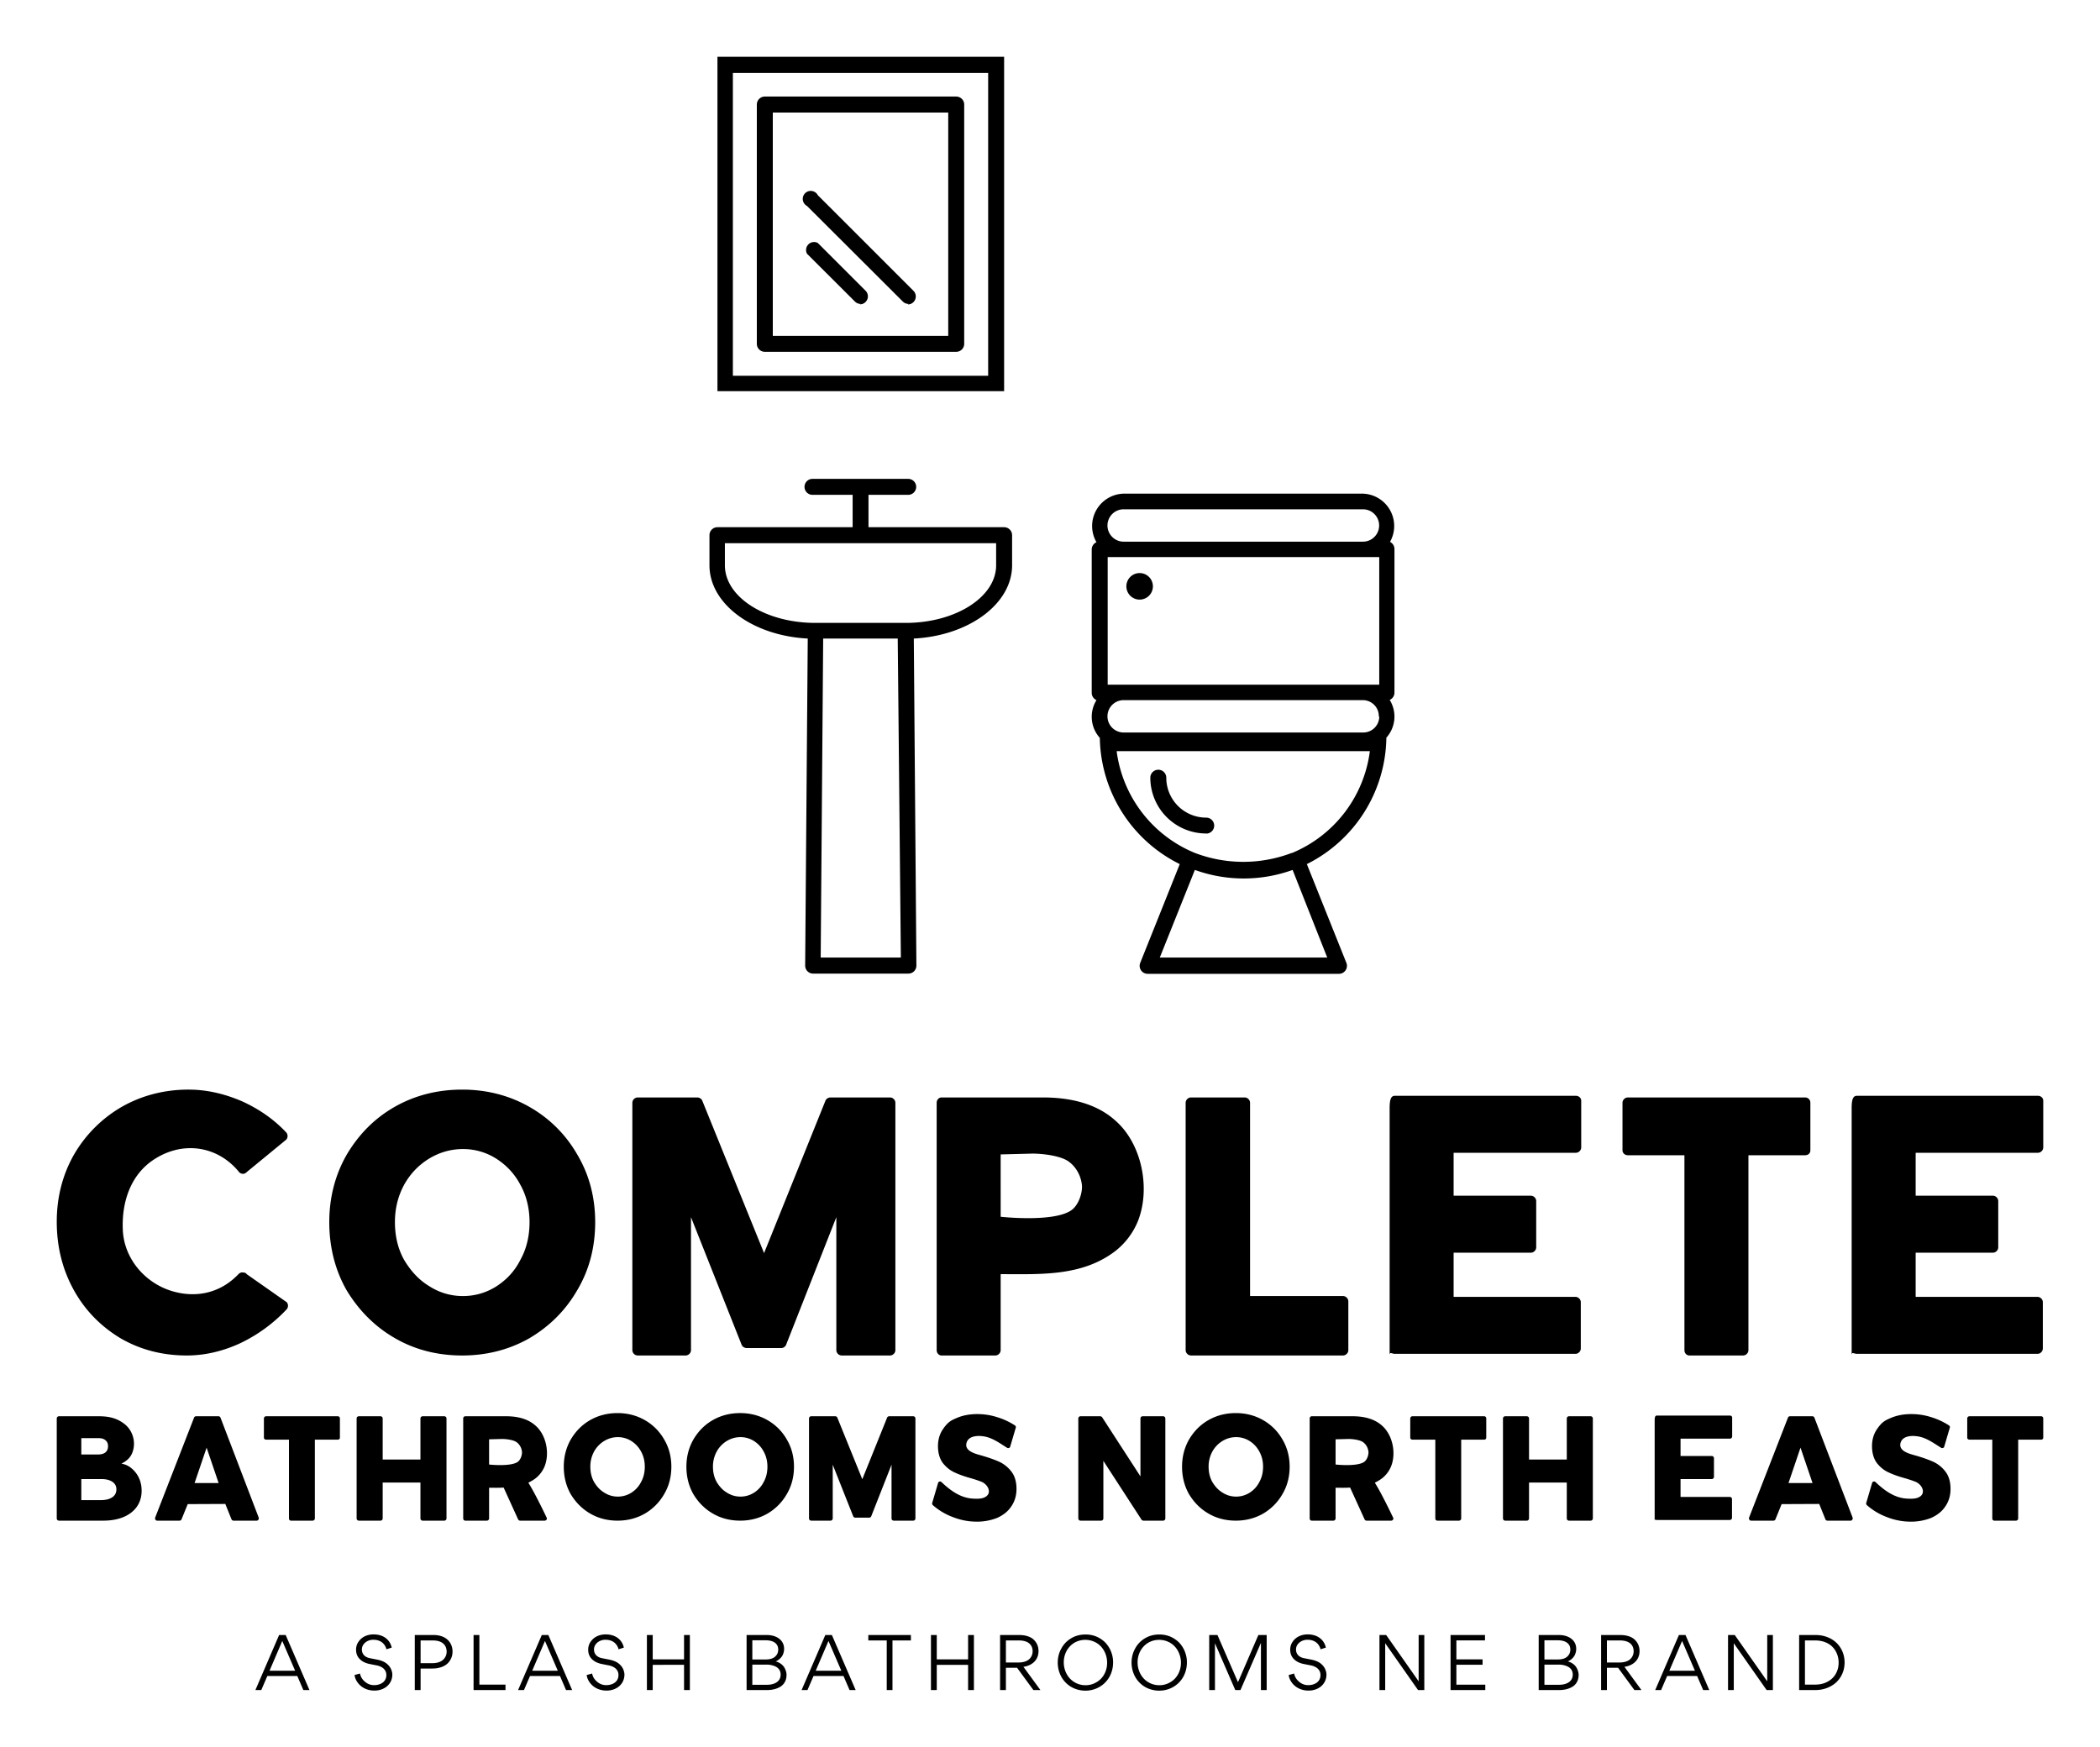
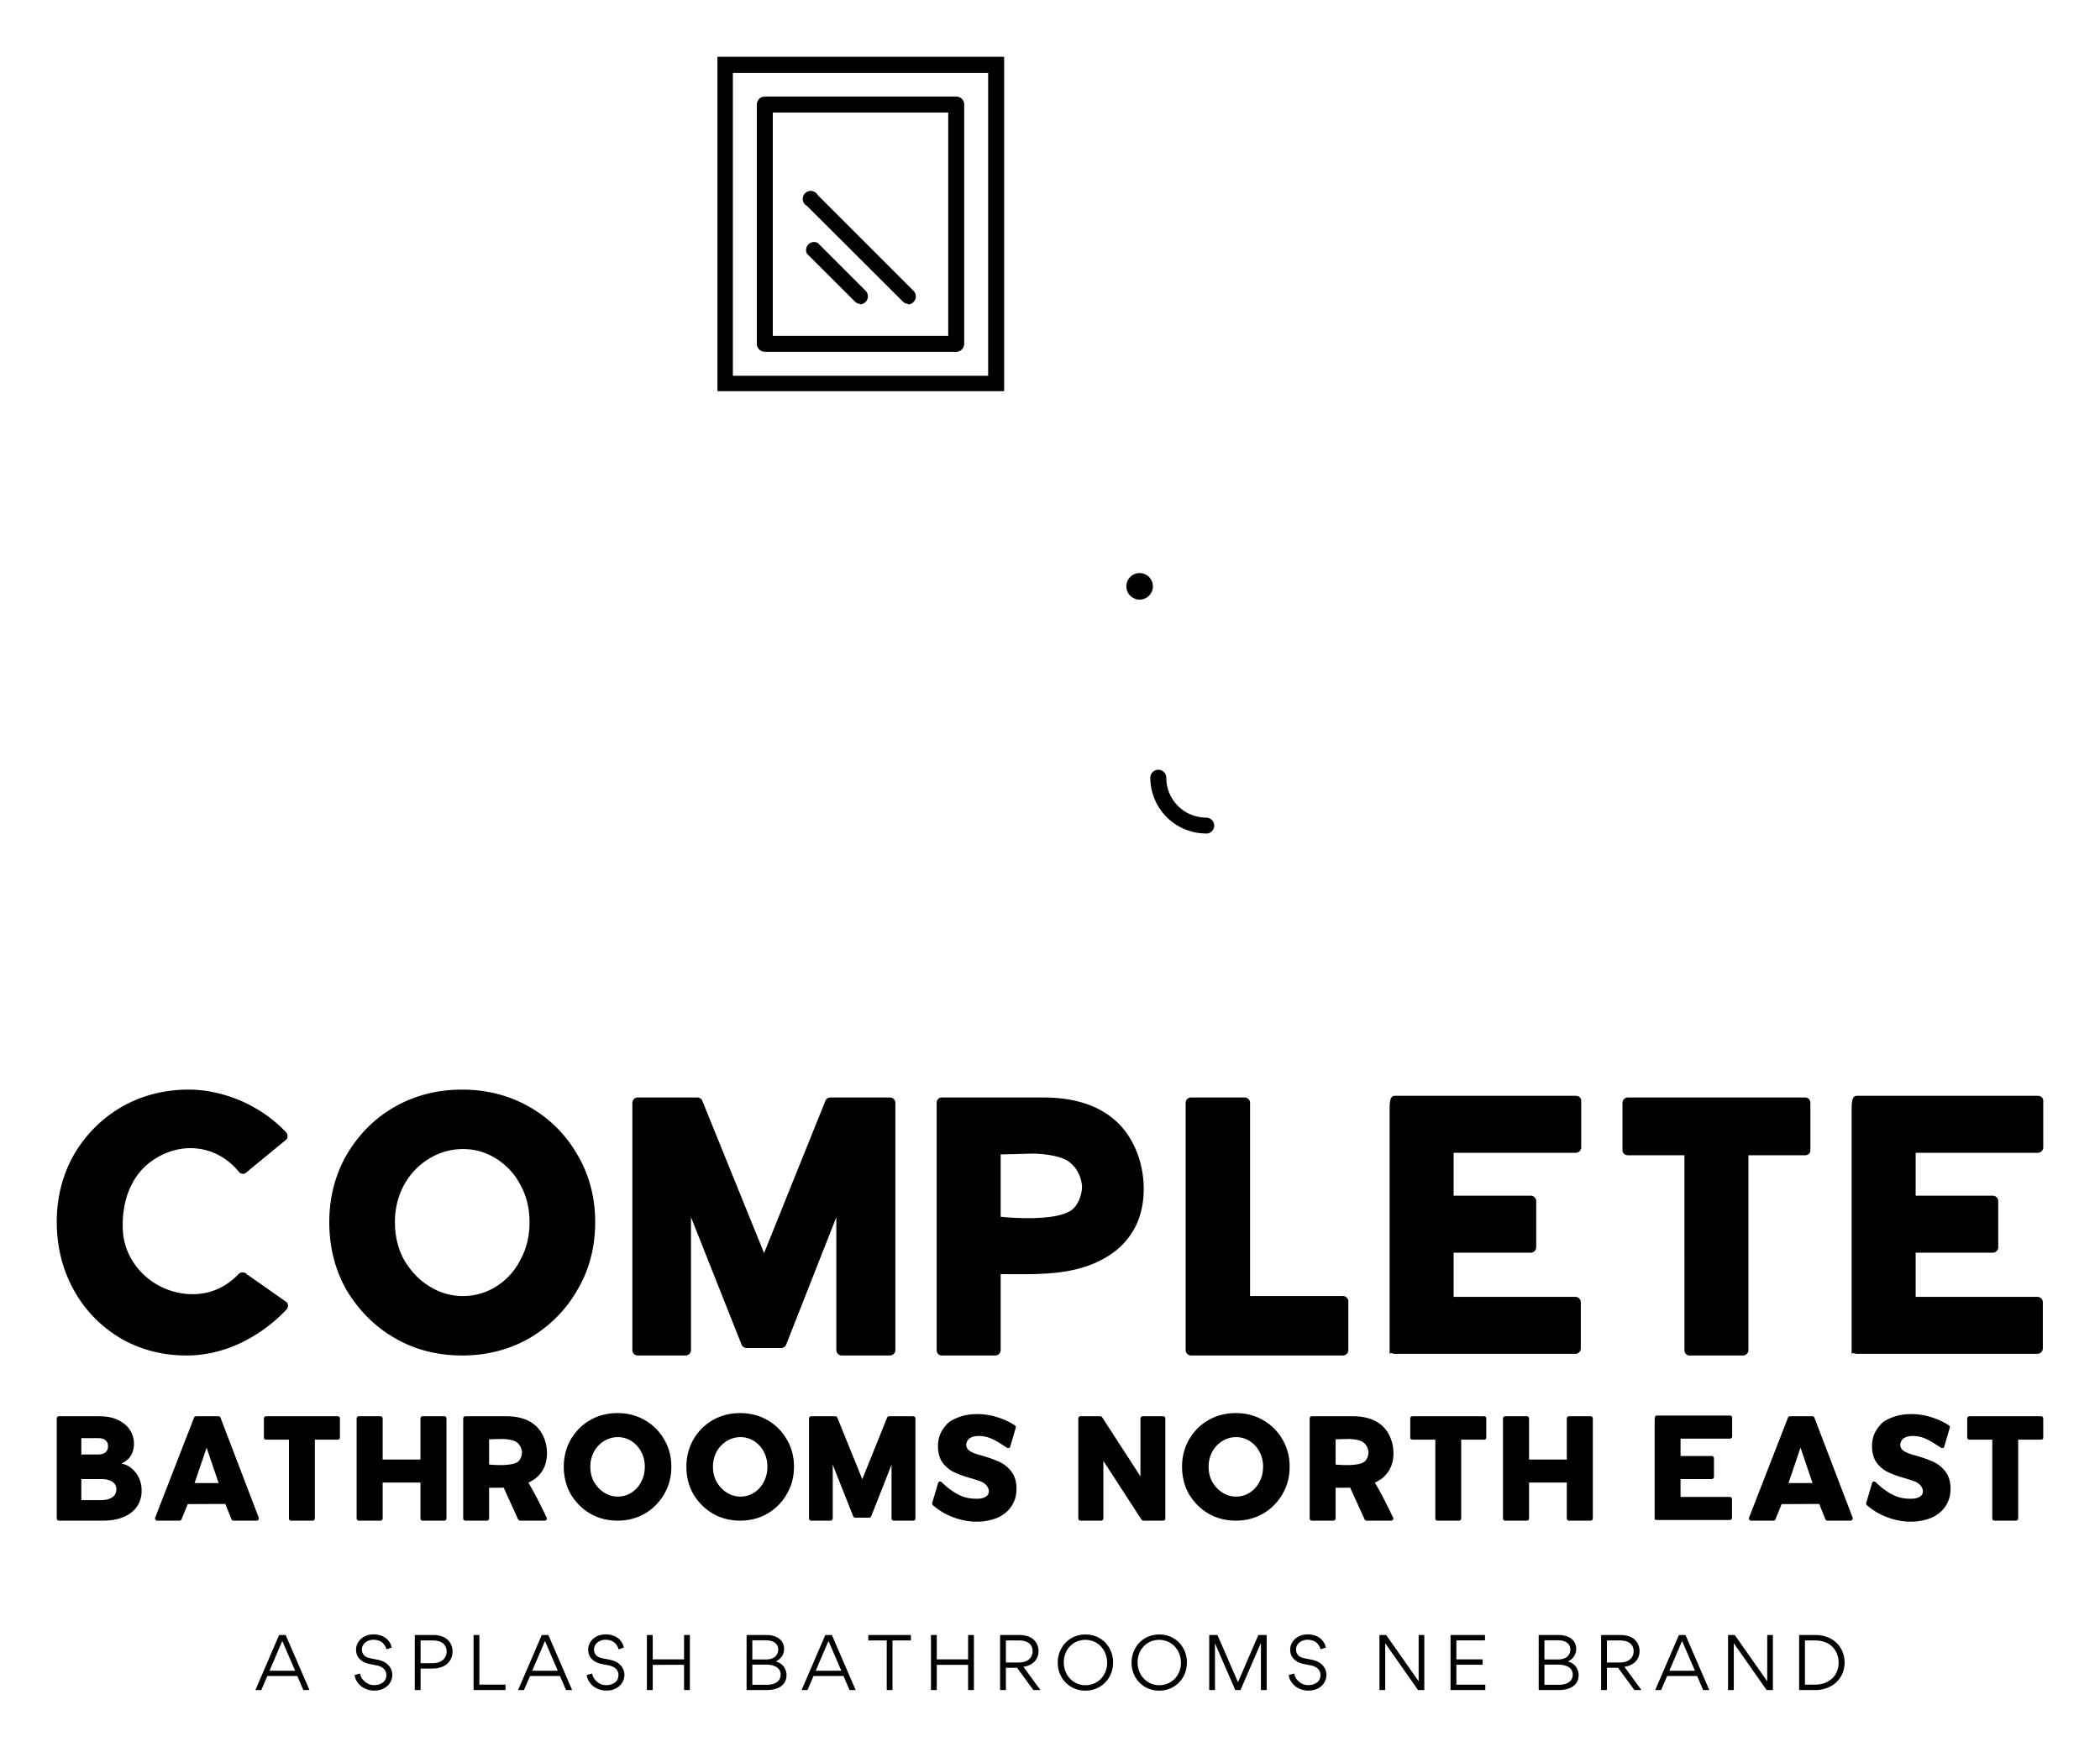
<svg xmlns="http://www.w3.org/2000/svg" data-bbox="85.714 85.713 3000.01 2467.81" viewBox="0 0 3171.429 2639.236" height="2639.236" width="3171.429" data-type="shape">
  <g>
    <g>
      <g transform="matrix(16.294 0 0 16.294 773.914 -36.489)">
                "&gt;
                <path d="M41.13 34.85H23.39a.74.74 0 0 1-.74-.74V11.93a.74.74 0 0 1 .74-.74h17.74a.74.74 0 0 1 .74.74v22.18a.74.74 0 0 1-.74.74m-17-1.48h16.26v-20.7H24.13Z" />
      </g>
      <g transform="matrix(16.294 0 0 16.294 773.914 -36.489)">
                "&gt;
                <path d="M32.26 30.41a.74.74 0 0 1-.52-.22l-4.44-4.43a.74.74 0 0 1 1-1l4.43 4.43a.74.74 0 0 1-.52 1.26Z" />
      </g>
      <g transform="matrix(16.294 0 0 16.294 773.914 -36.489)">
                "&gt;
                <path d="M36.7 30.41a.74.74 0 0 1-.52-.22l-8.88-8.86a.74.74 0 1 1 1-1l8.87 8.87a.74.74 0 0 1-.52 1.26Z" />
      </g>
-       <path d="M2099.229 818.434a48.883 48.883 0 0 0-40.886-72.831h-361.397a48.883 48.883 0 0 0-41.057 73.32 12.09 12.09 0 0 0-7.175 10.92v216.703a12.09 12.09 0 0 0 7.175 10.92 47.74 47.74 0 0 0 5.057 57.025 216.69 216.69 0 0 0 120.728 190.629l-59.794 149.417a12.06 12.06 0 0 0 11.237 16.294h289.046a12.06 12.06 0 0 0 11.246-16.285l-59.795-149.418a216.69 216.69 0 0 0 120.086-190.962 47.74 47.74 0 0 0 5.049-57.026 12.09 12.09 0 0 0 7.165-10.92V829.354a12.09 12.09 0 0 0-6.685-10.92m-16.286 22.972v192.754h-410.109V841.414h409.457Zm0 240.822a24.11 24.11 0 0 1-24.112 24.12h-361.885a24.441 24.441 0 0 1 0-48.882h361.397a24.11 24.11 0 0 1 23.948 24.771Zm-385.997-313.002h361.397a24.441 24.441 0 0 1 0 48.882h-361.397a24.441 24.441 0 0 1 0-48.882m307.457 677.005h-252.874l52.954-132.308a217.54 217.54 0 0 0 147.626 0Zm-53.443-158.057a205.46 205.46 0 0 1-146.64 0 193.11 193.11 0 0 1-117.96-153.643h382.406a193.11 193.11 0 0 1-117.969 153.977Z" />
      <g transform="matrix(16.294 0 0 16.294 773.914 -36.489)">
                "&gt;
                <path d="M58.13 57.82a1.23 1.23 0 0 0 0-2.46 1.23 1.23 0 0 0 0 2.46" />
      </g>
      <g transform="matrix(16.294 0 0 16.294 773.914 -36.489)">
                "&gt;
                <path d="M44.09 9v28.07H20.43V9zm1.48-1.5H19v31h26.57z" />
      </g>
-       <path d="M1516.414 796.277H1311.6v-48.883h60.291a12.06 12.06 0 0 0 0-24.111h-144.523a12.06 12.06 0 1 0 0 24.111h60.283v48.892h-204.163a12.06 12.06 0 0 0-12.051 12.06V853.8c0 58.337 65.169 106.397 148.431 110.64l-3.908 494.014a12.06 12.06 0 0 0 12.06 12.06h143.871a12.06 12.06 0 0 0 12.052-12.06l-3.909-494.014c82.937-4.243 148.44-52.303 148.44-110.64v-45.454a12.06 12.06 0 0 0-12.06-12.06M1239.42 1446.24l3.746-481.8h112.594l4.723 481.8Zm264.943-592.44c0 47.906-61.269 87.008-136.543 87.008h-136.543c-75.274 0-136.543-38.94-136.543-87v-33.411h409.629Z" />
      <g transform="matrix(16.294 0 0 16.294 773.914 -36.489)">
                "&gt;
                <path d="M64.29 79.5a5.18 5.18 0 0 1-5.17-5.17.74.74 0 0 1 1.48 0 3.7 3.7 0 0 0 3.7 3.7.74.74 0 0 1 0 1.48Z" />
      </g>
    </g>
    <path d="M282.145 2047.294c-36.797 0-70.465-8.734-100.397-26.185-29.931-18.086-53.631-42.403-70.457-72.96s-25.577-64.852-25.577-102.892c0-36.788 8.726-71.083 26.186-101.64a197.66 197.66 0 0 1 71.708-71.708c30.557-17.469 64.852-26.195 101.023-26.195 27.429 0 54.249 6.24 80.443 17.46 26.186 11.846 48.634 27.437 67.337 47.392a8.44 8.44 0 0 1 0 10.603l-59.228 48.634c-1.878 1.868-3.746 3.12-6.24 3.12s-4.989-1.252-6.24-3.12c-31.8-38.657-82.929-46.766-125.958-19.954-37.414 23.074-51.137 65.477-49.268 107.88 1.877 43.028 33.051 79.817 74.211 92.288 37.415 11.229 74.203 2.494 101.015-26.194 1.868-1.243 3.745-2.486 6.24-1.869 2.485 0 4.362.626 5.605 2.495l60.489 42.402a8.44 8.44 0 0 1 0 10.603 234.9 234.9 0 0 1-69.84 51.129c-26.812 12.471-54.249 18.711-81.06 18.711m415.92 0c-37.414 0-71.709-8.734-101.64-26.185-30.557-17.46-54.874-42.403-72.96-72.343-17.46-30.549-26.186-65.469-26.186-102.883 0-36.789 8.726-71.092 26.186-101.64 18.086-30.557 41.777-54.874 72.334-72.343s64.86-26.186 102.275-26.186c36.788 0 71.091 8.735 101.64 26.195s54.874 41.777 72.342 72.334c18.078 30.548 26.803 64.851 26.803 101.64 0 37.414-8.725 71.708-26.811 102.257-17.46 30.566-41.777 54.883-72.334 72.969-30.558 17.46-64.852 26.185-101.64 26.185m1.242-89.794c18.086 0 34.929-4.989 49.886-14.34 15.6-9.977 28.063-23.074 36.797-40.534 9.352-16.835 13.715-36.172 13.715-56.743 0-19.954-4.363-39.283-13.715-56.126-8.734-16.834-21.205-29.931-36.797-39.908a93 93 0 0 0-49.886-14.34c-18.702 0-35.537 4.988-51.128 14.34-16.217 9.977-28.689 23.074-38.04 39.908-9.352 17.46-13.714 36.172-13.714 56.126 0 20.571 4.362 39.908 13.714 56.743 9.977 16.834 22.457 30.557 38.04 39.908a92.57 92.57 0 0 0 51.137 14.966m263.777 89.794a8.254 8.254 0 0 1-8.108-8.108v-373.517c0-4.372 3.745-8.109 8.108-8.109h89.794c3.12 0 6.232 1.869 7.483 4.371l93.532 230.718 92.914-230.726c1.251-2.486 4.371-4.363 7.483-4.363h89.794c4.372 0 8.109 3.746 8.109 8.109v373.517c0 4.371-3.746 8.108-8.109 8.108h-72.96a8.254 8.254 0 0 1-8.1-8.108V1838.4l-76.08 193.303c-1.243 2.494-4.371 4.371-6.857 4.371h-52.38c-3.12 0-6.24-1.877-7.483-4.371l-76.697-193.303v200.786c0 4.371-3.746 8.108-8.109 8.108zm458.949 0c-4.372 0-7.483-3.737-7.483-8.108v-373.517c0-4.372 3.12-8.109 7.483-8.109h152.777c47.391 0 84.806 11.846 110.991 36.171 38.658 34.92 51.755 101.015 33.052 149.658a110.3 110.3 0 0 1-33.677 45.514c-50.512 39.291-113.486 35.546-173.975 35.546v114.737c0 4.371-3.737 8.108-8.108 8.108zm89.168-209.52s78.575 8.735 106.012-9.351c10.594-6.857 16.834-23.7 16.834-36.172-.626-13.714-7.483-28.062-18.711-36.788-11.846-9.977-41.152-13.097-56.117-13.097l-48.018 1.251zm287.469 209.52a8.254 8.254 0 0 1-8.109-8.108v-373.517c0-4.372 3.746-8.109 8.109-8.109h81.06c4.371 0 8.109 3.746 8.109 8.109V1957.5h140.305c4.363 0 8.109 3.737 8.109 8.109v73.577c0 4.371-3.746 8.108-8.109 8.108zm299.94 0v-373.517c0-15.591 3.111-18.711 8.1-18.711h273.129c4.363 0 8.108 3.12 8.108 7.483v70.465c0 4.372-3.745 8.109-8.108 8.109H2195.27v64.851h116.606c4.372 0 8.109 3.737 8.109 8.109v69.84c0 4.363-3.746 8.1-8.109 8.1h-116.606v66.728h183.952c4.371 0 8.109 3.738 8.109 8.1v69.84c0 4.372-3.746 8.109-8.109 8.109H2106.72c-4.989 0-8.109-3.737-8.109 2.494m452.71 0c-4.372 0-7.484-3.737-7.484-8.108V1744.86h-85.431c-4.363 0-8.109-3.12-8.109-7.483v-71.708c0-4.372 3.746-8.109 8.109-8.109h267.514c4.989 0 8.109 3.746 8.109 8.109v71.708c0 4.372-3.12 7.483-8.109 7.483h-85.431v294.326c0 4.371-3.737 8.108-8.109 8.108zm245.056 0v-373.517c0-15.591 3.12-18.711 8.109-18.711h273.128c4.372 0 8.11 3.12 8.11 7.483v70.465c0 4.372-3.747 8.109-8.11 8.109h-184.577v64.851h116.606c4.371 0 8.109 3.737 8.109 8.109v69.84c0 4.363-3.746 8.1-8.109 8.1h-116.606v66.728h183.952c4.371 0 8.108 3.738 8.108 8.1v69.84c0 4.372-3.737 8.109-8.108 8.109h-272.503c-4.98 0-8.1-3.737-8.1 2.494" />
    <path d="M88.988 2296.757a3.343 3.343 0 0 1-3.274-3.283V2142.36a3.343 3.343 0 0 1 3.274-3.283h60.3c16.655 0 27.755 3.532 37.595 10.843 13.628 9.84 19.174 28.509 12.857 44.4-3.275 8.083-8.829 12.369-16.389 16.406 10.843 1.517 17.657 8.571 21.694 13.628 5.803 7.56 8.829 16.646 8.829 27.24 0 13.886-5.546 25.235-16.149 33.309-10.337 7.817-24.471 11.854-41.88 11.854zm33.806-99.908h24.729c5.048 0 9.085-1.012 11.854-3.283 2.528-2.263 3.788-5.297 3.788-9.335 0-3.78-1.26-6.805-3.788-8.828-2.52-2.272-6.3-3.274-10.843-3.274h-25.74zm0 68.88h29.52c7.569 0 13.371-1.517 17.657-4.543 3.789-2.777 5.812-6.557 5.812-11.863 0-4.791-2.023-8.314-5.803-11.1-4.037-2.769-9.592-4.286-16.655-4.286h-30.531zm114.549 31.028a2.74 2.74 0 0 1-2.529-1.517c-.754-.754-.754-2.014-.506-3.026l58.783-151.114a3.26 3.26 0 0 1 3.034-2.023h33.806c1.26 0 2.52.754 3.026 2.014l57.771 151.123c.257 1.012.257 2.023-.497 3.026a2.74 2.74 0 0 1-2.528 1.517h-35.066a3.26 3.26 0 0 1-3.026-2.014l-9.343-23.211-56.76.248-9.343 22.963a3.26 3.26 0 0 1-3.017 2.014zm56.511-56.768h36.326l-18.163-53.486zm145.569 56.768c-1.766 0-3.026-1.517-3.026-3.283V2174.4h-34.56c-1.774 0-3.283-1.269-3.283-3.034v-29.015a3.343 3.343 0 0 1 3.283-3.274h108.231c2.015 0 3.275 1.509 3.275 3.274v29.015c0 1.765-1.26 3.034-3.275 3.034H475.5v119.074a3.343 3.343 0 0 1-3.275 3.283zm102.428 0a3.343 3.343 0 0 1-3.274-3.283V2142.36a3.343 3.343 0 0 1 3.274-3.283h32.803a3.343 3.343 0 0 1 3.274 3.274v62.066h57.026v-62.057a3.343 3.343 0 0 1 3.274-3.283h32.803a3.343 3.343 0 0 1 3.275 3.274v151.123a3.343 3.343 0 0 1-3.275 3.283h-32.803a3.343 3.343 0 0 1-3.274-3.283v-54.24h-57.026v54.24a3.343 3.343 0 0 1-3.274 3.283zm160.972 0a3.17 3.17 0 0 1-3.283-3.283V2142.36c0-1.774 1.26-3.283 3.274-3.283h61.56c19.174 0 34.312 4.792 44.914 14.632 15.635 14.125 20.932 40.868 13.372 60.548a44.57 44.57 0 0 1-13.629 18.42c-3.531 2.777-7.32 4.792-11.1 6.806 10.852 17.16 27.249 51.977 27.249 51.977.257.506.754 1.26.754 2.014a3.343 3.343 0 0 1-3.283 3.283h-37.337a3.43 3.43 0 0 1-2.777-1.765l-21.943-48.19c-7.826.507-13.886.258-21.951.258v46.414a3.343 3.343 0 0 1-3.283 3.283zm35.82-84.771s31.791 3.531 42.891-3.78c4.286-2.777 6.806-9.592 6.806-14.64-.249-5.546-3.026-11.349-7.569-14.88-4.791-4.037-16.645-5.297-22.705-5.297l-19.423.505zm194.014 84.771c-15.137 0-29.014-3.531-41.126-10.594-12.36-7.063-22.2-17.16-29.52-29.271-7.063-12.36-10.594-26.486-10.594-41.623 0-14.889 3.531-28.766 10.594-41.126 7.32-12.36 16.903-22.2 29.263-29.263s26.246-10.594 41.383-10.594c14.88 0 28.757 3.531 41.117 10.594s22.2 16.903 29.272 29.263c7.311 12.36 10.842 26.237 10.842 41.126 0 15.137-3.531 29.014-10.842 41.374a80.14 80.14 0 0 1-29.272 29.52c-12.36 7.063-26.228 10.594-41.117 10.594m.506-36.325a37.7 37.7 0 0 0 20.177-5.803 40.7 40.7 0 0 0 14.888-16.406c3.78-6.806 5.546-14.632 5.546-22.954 0-8.075-1.766-15.9-5.546-22.715a41.74 41.74 0 0 0-14.888-16.14 37.7 37.7 0 0 0-20.177-5.803c-7.577 0-14.383 2.015-20.692 5.803a42.86 42.86 0 0 0-15.394 16.149 47.14 47.14 0 0 0-5.546 22.706c0 8.322 1.766 16.148 5.546 22.954 4.037 6.814 9.086 12.369 15.394 16.149 6.309 4.037 13.115 6.06 20.692 6.06m184.671 36.325c-15.137 0-29.014-3.531-41.126-10.594-12.36-7.063-22.2-17.16-29.511-29.271-7.063-12.36-10.603-26.486-10.603-41.623 0-14.889 3.54-28.766 10.603-41.126 7.311-12.36 16.903-22.2 29.263-29.263s26.237-10.594 41.374-10.594c14.889 0 28.766 3.531 41.126 10.594s22.2 16.903 29.263 29.263c7.32 12.36 10.851 26.237 10.851 41.126 0 15.137-3.531 29.014-10.851 41.374a80.14 80.14 0 0 1-29.263 29.52c-12.36 7.063-26.237 10.594-41.126 10.594m.514-36.325a37.7 37.7 0 0 0 20.178-5.803 40.7 40.7 0 0 0 14.88-16.406c3.788-6.806 5.554-14.632 5.554-22.954 0-8.075-1.766-15.9-5.554-22.715a41.74 41.74 0 0 0-14.88-16.14 37.7 37.7 0 0 0-20.186-5.803c-7.569 0-14.383 2.015-20.692 5.803a42.86 42.86 0 0 0-15.385 16.149 47.14 47.14 0 0 0-5.555 22.706c0 8.322 1.766 16.148 5.555 22.954 4.028 6.814 9.085 12.369 15.385 16.149 6.309 4.037 13.123 6.06 20.692 6.06m106.714 36.325a3.343 3.343 0 0 1-3.283-3.283V2142.36a3.343 3.343 0 0 1 3.283-3.283h36.326c1.26 0 2.52.754 3.026 1.766l37.842 93.343 37.595-93.343a3.51 3.51 0 0 1 3.025-1.766h36.335a3.343 3.343 0 0 1 3.274 3.274v151.123a3.343 3.343 0 0 1-3.274 3.283h-29.52a3.343 3.343 0 0 1-3.283-3.283v-81.231l-30.772 78.206a3.43 3.43 0 0 1-2.777 1.765h-21.197a3.51 3.51 0 0 1-3.026-1.765l-31.028-78.206v81.231a3.343 3.343 0 0 1-3.283 3.283zm250.02 1.517c-12.111 0-24.223-2.271-35.828-6.814a96.9 96.9 0 0 1-30.523-18.171 3.51 3.51 0 0 1-.763-3.772l8.829-30.034c.514-1.003 1.268-1.766 2.27-1.766 1.012-.248 2.024 0 2.778.763 13.372 12.609 28.509 23.966 47.434 24.977 5.04.257 10.595.506 15.386-1.011 14.889-4.8 8.58-19.929-2.52-24.472a189 189 0 0 0-15.891-5.297c-10.097-2.777-18.429-5.803-24.729-8.828-6.814-3.035-12.617-7.826-17.657-14.135-4.8-6.557-7.32-15.137-7.32-25.483q0-14.742 7.569-25.73c7.568-10.99 12.11-13.115 20.94-16.904s19.174-5.803 30.78-5.803c10.345 0 20.434 1.517 30.531 4.8a106.3 106.3 0 0 1 26.486 12.36c1.26 1.003 1.765 2.52 1.011 4.029l-8.323 28.26c-.257 1.011-1.011 1.517-2.023 1.766a3 3 0 0 1-2.52-.258c-11.357-7.054-22.714-15.634-36.085-17.4-8.829-1.26-22.2-.754-25.226 9.84-3.78 13.63 16.149 17.152 25.234 19.93q15.129 4.542 24.977 9.085a48.86 48.86 0 0 1 17.658 14.631c5.048 6.557 7.568 15.386 7.568 25.989 0 10.337-2.777 19.174-8.074 26.743-5.049 7.568-12.36 13.114-21.446 17.151a83.1 83.1 0 0 1-30.523 5.554m156.669-1.517a3.343 3.343 0 0 1-3.274-3.283V2142.36a3.343 3.343 0 0 1 3.274-3.283h29.768c1.012 0 2.023.506 2.778 1.26l58.028 89.563v-87.549a3.343 3.343 0 0 1 3.283-3.274h31.029a3.343 3.343 0 0 1 3.282 3.274v151.123a3.343 3.343 0 0 1-3.282 3.283h-29.769a4.03 4.03 0 0 1-2.777-1.26l-57.772-89.057v87.034a3.343 3.343 0 0 1-3.282 3.283zm234.634 0c-15.137 0-29.014-3.531-41.126-10.594-12.36-7.063-22.2-17.16-29.52-29.271-7.062-12.36-10.594-26.486-10.594-41.623 0-14.889 3.532-28.766 10.594-41.126 7.32-12.36 16.903-22.2 29.272-29.263s26.228-10.594 41.374-10.594c14.88 0 28.757 3.531 41.126 10.594s22.2 16.903 29.263 29.263c7.32 12.36 10.851 26.237 10.851 41.126 0 15.137-3.531 29.014-10.851 41.374a80.14 80.14 0 0 1-29.263 29.52c-12.369 7.063-26.246 10.594-41.126 10.594m.506-36.325a37.7 37.7 0 0 0 20.177-5.803 40.7 40.7 0 0 0 14.889-16.406c3.788-6.806 5.554-14.632 5.554-22.954 0-8.075-1.766-15.9-5.554-22.715a41.74 41.74 0 0 0-14.889-16.14 37.7 37.7 0 0 0-20.177-5.803c-7.569 0-14.383 2.015-20.692 5.803a42.86 42.86 0 0 0-15.385 16.149 47.14 47.14 0 0 0-5.555 22.706c0 8.322 1.766 16.148 5.555 22.954 4.028 6.814 9.085 12.369 15.385 16.149 6.309 4.037 13.115 6.06 20.692 6.06m114.283 36.325a3.17 3.17 0 0 1-3.275-3.283V2142.36c0-1.774 1.26-3.283 3.275-3.283h61.56c19.174 0 34.311 4.792 44.914 14.632 15.634 14.125 20.94 40.868 13.371 60.548a44.57 44.57 0 0 1-13.628 18.42c-3.532 2.777-7.32 4.792-11.1 6.806 10.851 17.16 27.248 51.977 27.248 51.977.258.506.755 1.26.755 2.014a3.343 3.343 0 0 1-3.283 3.283h-37.337a3.43 3.43 0 0 1-2.777-1.765l-21.943-48.19c-7.826.507-13.886.258-21.952.258v46.414a3.343 3.343 0 0 1-3.283 3.283zm35.828-84.771s31.792 3.531 42.892-3.78c4.285-2.777 6.805-9.592 6.805-14.64-.248-5.546-3.025-11.349-7.568-14.88-4.792-4.037-16.646-5.297-22.706-5.297l-19.423.505zm153.643 84.771c-1.766 0-3.026-1.517-3.026-3.283V2174.4h-34.56c-1.765 0-3.282-1.269-3.282-3.034v-29.015a3.343 3.343 0 0 1 3.282-3.274h108.232c2.014 0 3.274 1.509 3.274 3.274v29.015c0 1.765-1.26 3.034-3.274 3.034h-34.569v119.074a3.343 3.343 0 0 1-3.274 3.283zm102.429 0a3.343 3.343 0 0 1-3.274-3.283V2142.36a3.343 3.343 0 0 1 3.274-3.283h32.803a3.343 3.343 0 0 1 3.283 3.274v62.066h57.017v-62.057a3.343 3.343 0 0 1 3.274-3.283h32.803a3.343 3.343 0 0 1 3.274 3.274v151.123a3.343 3.343 0 0 1-3.274 3.283h-32.803a3.343 3.343 0 0 1-3.274-3.283v-54.24h-57.017v54.24a3.343 3.343 0 0 1-3.283 3.283zm225.806 0v-151.123c0-6.308 1.26-7.568 3.282-7.568h110.503c1.766 0 3.275 1.26 3.275 3.025v28.51a3.343 3.343 0 0 1-3.275 3.282h-74.683v26.237h47.178a3.343 3.343 0 0 1 3.282 3.283v28.251a3.343 3.343 0 0 1-3.282 3.283h-47.178v27h74.426a3.343 3.343 0 0 1 3.283 3.275v28.26a3.343 3.343 0 0 1-3.283 3.274h-110.228c-2.023 0-3.283-1.509-3.283 1.011m145.568 0a2.74 2.74 0 0 1-2.52-1.517c-.754-.754-.754-2.014-.505-3.026l58.782-151.114a3.26 3.26 0 0 1 3.026-2.023h33.814c1.26 0 2.52.754 3.026 2.014l57.772 151.123c.257 1.012.257 2.023-.506 3.026a2.74 2.74 0 0 1-2.52 1.517h-35.066a3.26 3.26 0 0 1-3.034-2.014l-9.334-23.211-56.76.248-9.343 22.963a3.26 3.26 0 0 1-3.026 2.014zm56.52-56.768h36.326l-18.171-53.486zm184.672 58.285c-12.112 0-24.215-2.271-35.829-6.814a96.9 96.9 0 0 1-30.514-18.171 3.51 3.51 0 0 1-.772-3.772l8.838-30.034c.505-1.003 1.26-1.766 2.271-1.766 1.011-.248 2.014 0 2.777.763 13.372 12.609 28.509 23.966 47.426 24.977 5.048.257 10.594.506 15.394-1.011 14.88-4.8 8.572-19.929-2.528-24.472a189 189 0 0 0-15.892-5.297c-10.088-2.777-18.42-5.803-24.72-8.828-6.814-3.035-12.617-7.826-17.657-14.135-4.8-6.557-7.32-15.137-7.32-25.483q0-14.742 7.569-25.73c7.568-10.99 12.102-13.115 20.94-16.904s19.174-5.803 30.771-5.803c10.346 0 20.443 1.517 30.531 4.8a106.3 106.3 0 0 1 26.486 12.36c1.269 1.003 1.774 2.52 1.012 4.029l-8.323 28.26c-.257 1.011-1.012 1.517-2.015 1.766a3 3 0 0 1-2.528-.258c-11.349-7.054-22.706-15.634-36.077-17.4-8.829-1.26-22.2-.754-25.226 9.84-3.789 13.63 16.149 17.152 25.226 19.93q15.145 4.542 24.977 9.085a48.86 48.86 0 0 1 17.657 14.631c5.057 6.557 7.577 15.386 7.577 25.989 0 10.337-2.777 19.174-8.074 26.743-5.049 7.568-12.369 13.114-21.446 17.151a83.1 83.1 0 0 1-30.531 5.554m126.145-1.517c-1.765 0-3.025-1.517-3.025-3.283V2174.4h-34.56c-1.766 0-3.283-1.269-3.283-3.034v-29.015a3.343 3.343 0 0 1 3.283-3.274h108.231c2.014 0 3.274 1.509 3.274 3.274v29.015c0 1.765-1.26 3.034-3.274 3.034h-34.568v119.074a3.343 3.343 0 0 1-3.275 3.283z" />
    <path d="m458.117 2552.606-9.12-21.206H403.73l-9.12 21.206h-8.897l35.803-83.126h9.917l35.923 83.126zm-12.429-29.186-19.38-44.931-19.268 44.931zm119.186 29.983c-7.868 0-15.394-2.966-20.297-7.294-5.134-4.449-8.443-10.372-9.12-16.2l8.211-2.272c.909 4.903 3.42 9 7.526 12.429q5.983 5.126 13.68 5.126c4.792 0 9.232-1.14 12.772-3.643 3.53-2.4 5.81-6.497 5.81-11.52 0-5.812-3.076-9.575-6.95-11.855a24 24 0 0 0-7.87-2.854l-10.945-2.168a36 36 0 0 1-7.303-2.4 24 24 0 0 1-6.84-4.672q-5.811-5.64-5.811-14.366c0-4.56 1.251-8.657 3.763-12.197a24 24 0 0 1 9.686-8.211c3.994-1.826 8.21-2.743 12.89-2.743 17.898 0 25.767 11.066 27.48 19.963l-7.98 2.503c-1.37-5.923-6.728-14.366-19.62-14.366-8.888-.223-17.553 6.043-17.442 14.709 0 6.385 3.994 11.52 12.086 13.114l10.491 2.057c7.072 1.371 12.54 3.763 16.2 7.294 2.503 2.28 4.329 4.903 5.469 7.637 1.14 2.855 1.714 5.366 1.714 7.646.112 14.597-12.206 24.626-27.6 24.283m87.986-33.291h-17.674v32.494H626.4v-83.126h27.823c20.297-.111 29.194 12.086 29.194 24.977 0 7.183-2.743 13.457-7.637 18.129-5.023 4.671-13.114 7.526-22.92 7.526m.686-42.42h-18.36v34.32h17.897c7.414 0 13.225-2.16 16.543-5.589 3.3-3.3 4.894-7.406 4.894-11.743 0-8.091-4.672-16.988-20.983-16.988m61.637 74.914v-83.126h8.786v74.914h39.446v8.212zm139.637 0-9.12-21.206h-45.265l-9.129 21.206h-8.889l35.803-83.126h9.917l35.915 83.126zm-12.428-29.186-19.38-44.931-19.277 44.931zm73.045 29.983c-7.868 0-15.394-2.966-20.297-7.294-5.125-4.449-8.434-10.372-9.12-16.2l8.212-2.272c.908 4.903 3.42 9 7.525 12.429q5.983 5.126 13.68 5.126c4.792 0 9.24-1.14 12.772-3.643 3.54-2.4 5.82-6.497 5.82-11.52 0-5.812-3.086-9.575-6.96-11.855a24 24 0 0 0-7.869-2.854l-10.945-2.168a36 36 0 0 1-7.295-2.4 24 24 0 0 1-6.84-4.672q-5.828-5.64-5.82-14.366c0-4.56 1.252-8.657 3.772-12.197a24 24 0 0 1 9.685-8.211c3.986-1.826 8.212-2.743 12.883-2.743 17.906 0 25.775 11.066 27.48 19.963l-7.98 2.503c-1.371-5.923-6.728-14.366-19.611-14.366-8.897-.223-17.563 6.043-17.452 14.709 0 6.385 3.995 11.52 12.086 13.114l10.492 2.057c7.071 1.371 12.548 3.763 16.2 7.294 2.502 2.28 4.328 4.903 5.468 7.637 1.14 2.855 1.714 5.366 1.714 7.646.112 14.597-12.205 24.626-27.6 24.283m117.635-.797v-38.083H985.74v38.083h-8.777v-83.126h8.777v36.832h47.314v-36.832h8.786v83.126zm125.451 0h-31.011v-83.126h29.871c15.052-.223 26.794 7.526 26.794 20.872 0 1.937-.111 3.642-1.14 6.84a15.4 15.4 0 0 1-2.057 4.328c-1.705 2.743-5.125 5.932-9.454 7.869 5.811 1.483 10.483 5.023 12.883 9.008s3.42 7.98 3.42 11.4c0 7.757-3.309 13.8-8.777 17.452-5.477 3.531-12.549 5.357-20.529 5.357m-1.826-75.146h-20.52v28.972h19.835c6.505 0 11.288-1.372 14.485-4.226s4.792-6.386 4.792-10.834c0-10.149-9.129-13.912-18.592-13.912m.343 36.72h-20.863v30.446h22.578c9 0 20.177-3.652 20.177-15.394 0-7.183-4.449-11.178-10.029-13.115-3.883-1.483-7.646-1.937-11.863-1.937m125.957 38.426-9.12-21.206h-45.274l-9.12 21.206h-8.897l35.803-83.126h9.926l35.914 83.126zm-12.428-29.186-19.389-44.931-19.268 44.931zm77.263-45.728v74.914h-8.666v-74.914h-27.823v-8.212h64.312v8.212zm114.206 74.914v-38.083h-47.315v38.083h-8.785v-83.126h8.785v36.832h47.315v-36.832h8.785v83.126zm109.2 0h-10.612l-24.626-33.634h-16.877v33.634h-8.777v-83.126h28.843c9.806 0 17.674 2.743 22.243 7.303s6.951 10.26 6.951 16.989c0 14.022-10.491 22.114-22.8 23.717zm-52.115-74.914v33.3h19.269c7.303 0 13.003-2.058 16.311-5.366 3.189-3.189 4.783-7.183 4.783-11.632 0-8.202-5.014-16.302-20.863-16.302zm161.872 33.18c0 7.868-1.826 15.051-5.357 21.557a40.63 40.63 0 0 1-15.052 15.385 42 42 0 0 1-21.548 5.709 42.9 42.9 0 0 1-16.543-3.309 38.6 38.6 0 0 1-13.217-9.008 40.3 40.3 0 0 1-8.666-13.346 44.6 44.6 0 0 1-3.197-16.534q0-11.794 5.477-21.549a39.43 39.43 0 0 1 15.051-15.514c6.386-3.754 13.569-5.58 21.429-5.58 5.828 0 11.297 1.029 16.543 3.197a43.7 43.7 0 0 1 13.225 8.889c3.643 3.874 6.609 8.323 8.658 13.457a42.9 42.9 0 0 1 3.197 16.646m-9 .454c0-9.343-3.429-18.009-9.129-24.283s-14.254-10.26-23.828-10.26c-6.163 0-11.743 1.594-16.766 4.56a32.83 32.83 0 0 0-11.632 12.429 36.4 36.4 0 0 0-4.105 17.1c0 9.24 3.428 18.017 9.128 24.171a32.06 32.06 0 0 0 23.717 10.269 31.46 31.46 0 0 0 16.758-4.68c5.134-2.966 9.008-7.183 11.742-12.309s4.115-10.834 4.115-16.997m120.471-.454c0 7.868-1.817 15.051-5.357 21.557a40.63 40.63 0 0 1-15.051 15.385 42 42 0 0 1-21.549 5.709 42.9 42.9 0 0 1-16.543-3.309 38.6 38.6 0 0 1-13.217-9.008 40.3 40.3 0 0 1-8.666-13.346 44.6 44.6 0 0 1-3.197-16.534q0-11.794 5.477-21.549a39.43 39.43 0 0 1 15.052-15.514c6.385-3.754 13.568-5.58 21.428-5.58 5.829 0 11.297 1.029 16.543 3.197a43.7 43.7 0 0 1 13.226 8.889c3.651 3.874 6.617 8.323 8.666 13.457a42.9 42.9 0 0 1 3.188 16.646m-9 .454c0-9.343-3.428-18.009-9.128-24.283s-14.255-10.26-23.829-10.26c-6.154 0-11.743 1.594-16.766 4.56a32.83 32.83 0 0 0-11.631 12.429 36.4 36.4 0 0 0-4.106 17.1c0 9.24 3.429 18.017 9.129 24.171a32.06 32.06 0 0 0 23.717 10.269 31.46 31.46 0 0 0 16.757-4.68c5.134-2.966 9.009-7.183 11.743-12.309s4.114-10.834 4.114-16.997m116.94-41.846h12.549v83.126h-8.666v-71.263l-30.909 71.263h-7.86l-30.677-70.697v70.697h-8.665v-83.126h12.428l31.012 71.272zm75.214 83.923c-7.868 0-15.394-2.966-20.297-7.294-5.134-4.449-8.434-10.372-9.12-16.2l8.212-2.272c.908 4.903 3.42 9 7.525 12.429q5.983 5.126 13.68 5.126c4.792 0 9.24-1.14 12.772-3.643 3.531-2.4 5.82-6.497 5.82-11.52 0-5.812-3.086-9.575-6.96-11.855a24 24 0 0 0-7.869-2.854l-10.945-2.168a36 36 0 0 1-7.295-2.4 24 24 0 0 1-6.848-4.672q-5.812-5.64-5.812-14.366c0-4.56 1.252-8.657 3.763-12.197a24 24 0 0 1 9.686-8.211c3.994-1.826 8.22-2.743 12.891-2.743 17.906 0 25.766 11.066 27.48 19.963l-7.98 2.503c-1.371-5.923-6.728-14.366-19.611-14.366-8.897-.223-17.563 6.043-17.452 14.709 0 6.385 3.995 11.52 12.086 13.114l10.492 2.057c7.071 1.371 12.548 3.763 16.2 7.294 2.502 2.28 4.328 4.903 5.468 7.637 1.14 2.855 1.714 5.366 1.714 7.646.112 14.597-12.205 24.626-27.6 24.283m166.843-83.914h8.555v83.117h-9.463l-49.603-70.697v70.697h-8.666v-83.126h10.149l49.028 69.9zm48.189 83.117v-83.126h52.003v8.1h-43.217v28.732h39.565v8.1h-39.565v30.102h43.671v8.092zm164.109 0h-31.012v-83.126h29.872c15.051-.223 26.794 7.526 26.794 20.872 0 1.937-.112 3.642-1.14 6.84a15.4 15.4 0 0 1-2.049 4.328c-1.714 2.743-5.134 5.932-9.463 7.869 5.812 1.483 10.492 5.023 12.883 9.008s3.429 7.98 3.429 11.4c0 7.757-3.317 13.8-8.786 17.452-5.477 3.531-12.548 5.357-20.528 5.357m-1.826-75.146h-20.52v28.972h19.843c6.497 0 11.288-1.372 14.485-4.226s4.783-6.386 4.783-10.834c0-10.149-9.12-13.912-18.591-13.912m.343 36.72h-20.863v30.446h22.577c9 0 20.186-3.652 20.186-15.394 0-7.183-4.457-11.178-10.037-13.115-3.875-1.483-7.638-1.937-11.863-1.937m125.614 38.426h-10.603l-24.634-33.634h-16.869v33.634H2418v-83.126h28.852c9.805 0 17.674 2.743 22.234 7.303s6.96 10.26 6.96 16.989c0 14.022-10.492 22.114-22.809 23.717zm-52.114-74.914v33.3h19.277c7.294 0 12.994-2.058 16.303-5.366 3.197-3.189 4.791-7.183 4.791-11.632 0-8.202-5.014-16.302-20.871-16.302zm145.345 74.914-9.12-21.206h-45.274l-9.12 21.206h-8.897l35.803-83.126h9.926l35.914 83.126zm-12.428-29.186-19.389-44.931-19.268 44.931zm109.191-53.94h8.555v83.126h-9.472l-49.594-70.697v70.697h-8.666v-83.126h10.149l49.028 69.9zm48.189 83.126v-83.126h24.746c6.385 0 12.308 1.029 17.785 3.197a40.3 40.3 0 0 1 13.912 8.657c7.637 7.415 12.197 17.915 12.197 29.538 0 6.042-1.14 11.742-3.42 16.988s-5.469 9.583-9.343 13.234c-7.877 7.183-19.046 11.512-31.131 11.512zm8.777-74.914v66.702h15.626c6.951 0 13.114-1.482 18.36-4.328 5.357-2.854 9.574-6.729 12.428-11.743 2.957-5.023 4.44-10.834 4.44-17.229 0-9.454-3.531-17.897-9.574-23.94-5.931-5.931-15.171-9.462-25.654-9.462z" />
  </g>
</svg>